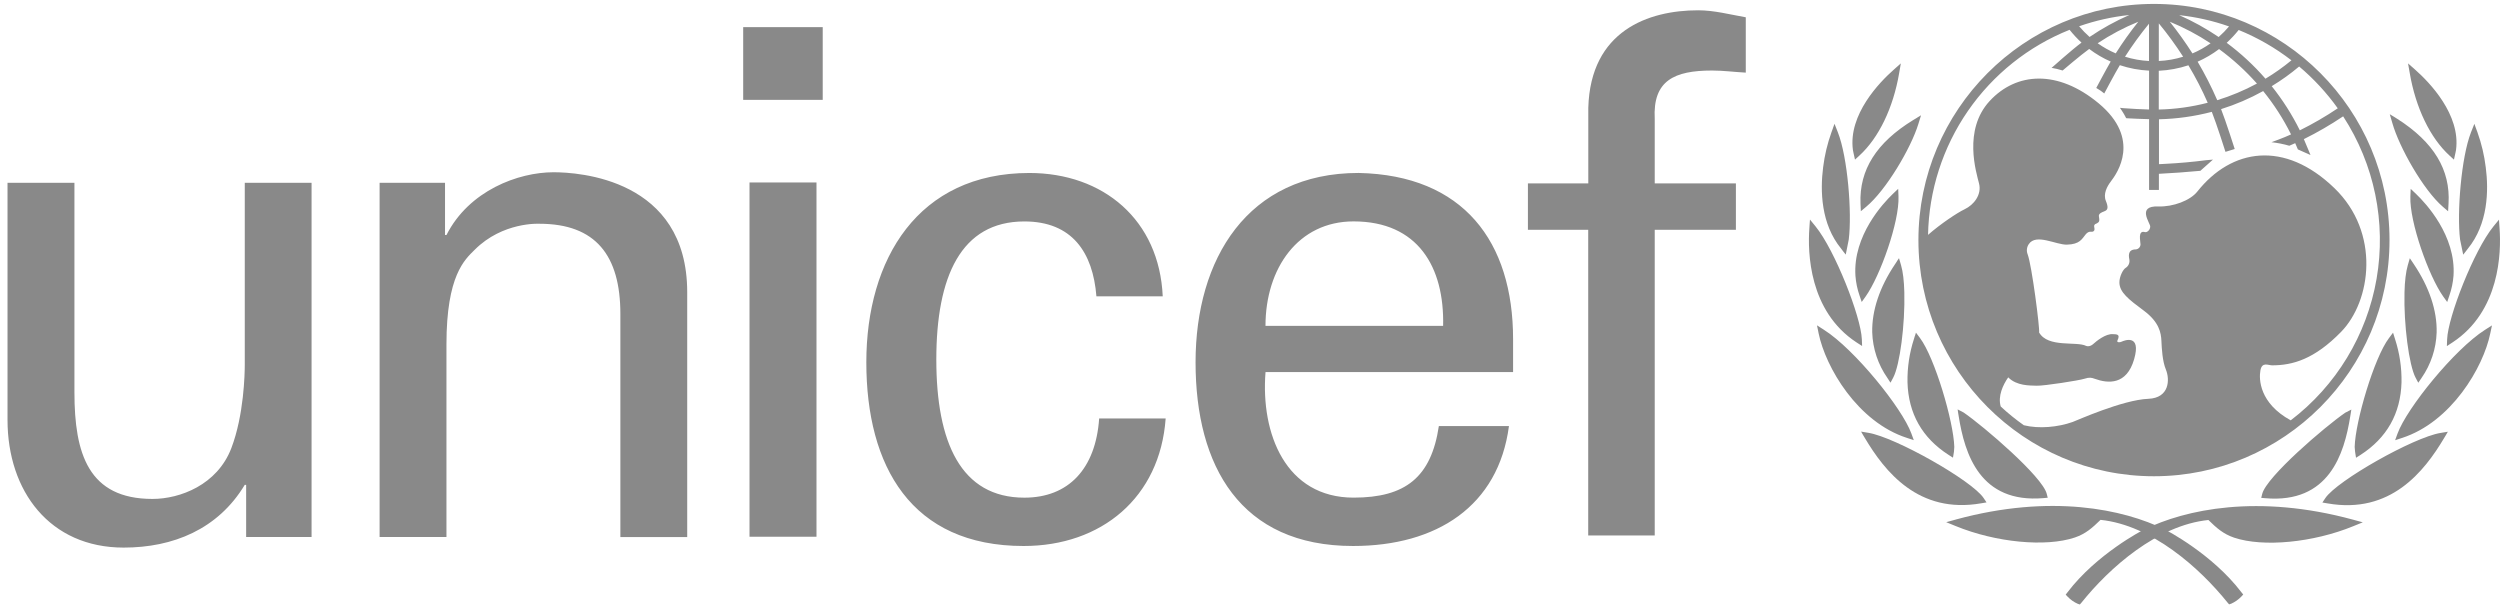
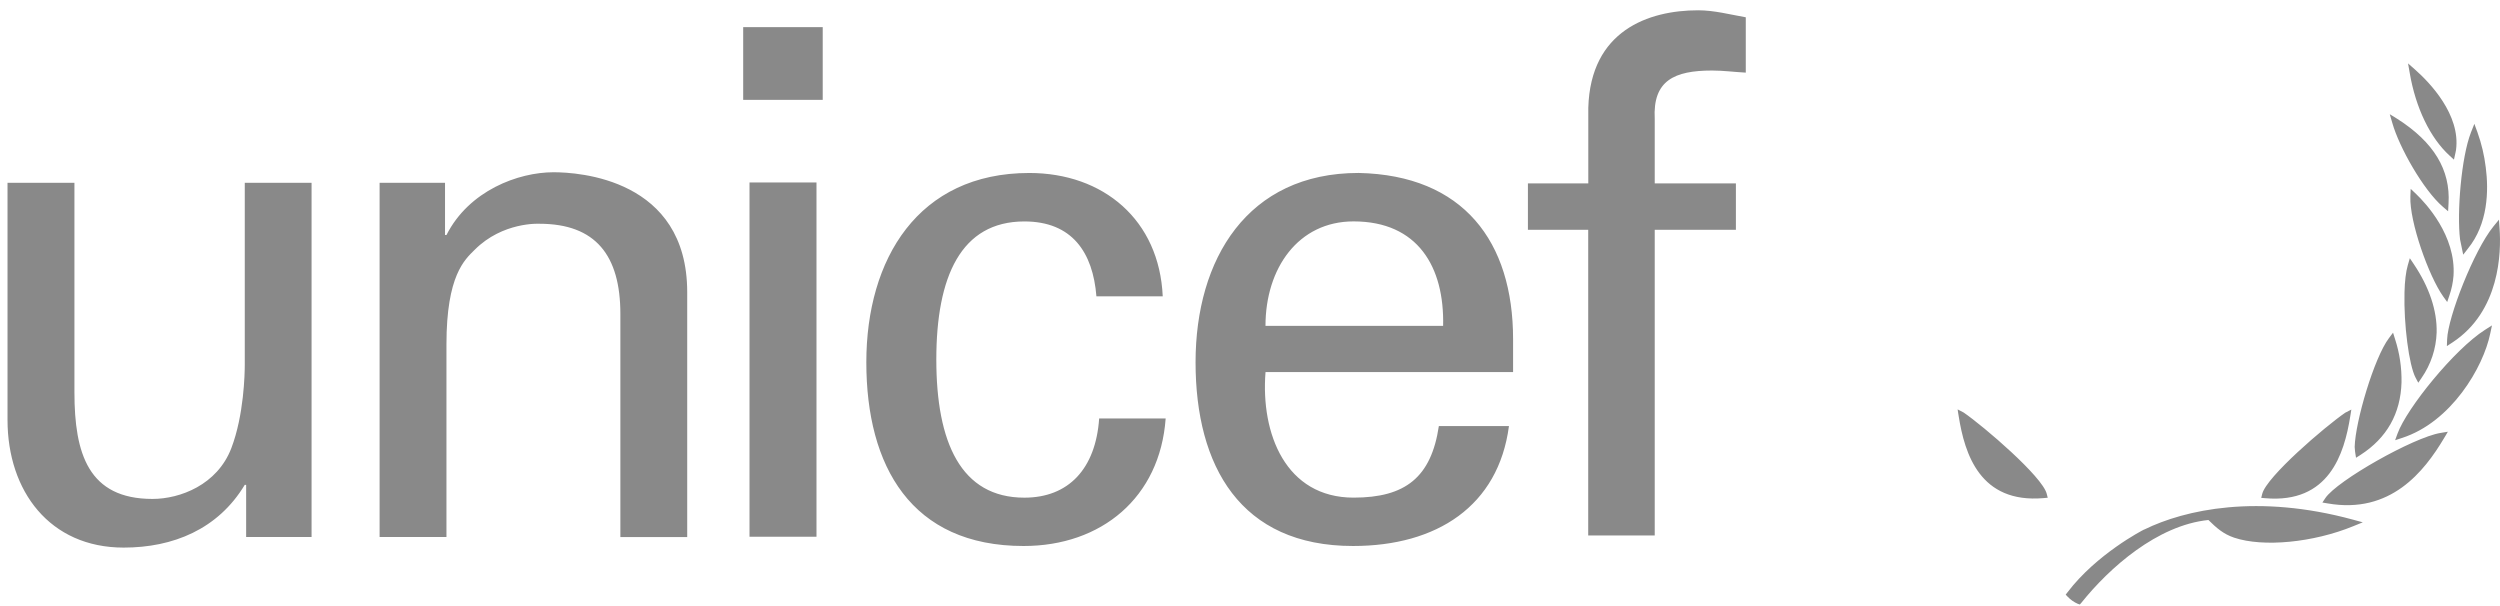
<svg xmlns="http://www.w3.org/2000/svg" width="260" height="63" viewBox="0 0 260 63" fill="none">
-   <path d="M224.01 0.408C210.505 0.408 199.516 11.429 199.516 24.969C199.516 38.509 210.505 49.53 224.01 49.53C237.515 49.53 248.51 38.514 248.51 24.969C248.51 11.424 237.52 0.408 224.01 0.408ZM243.127 11.265C241.864 12.114 240.546 12.878 239.183 13.554C238.375 11.923 237.394 10.383 236.258 8.962C237.261 8.355 238.215 7.671 239.112 6.915C240.627 8.191 241.975 9.652 243.127 11.265ZM232.821 3.117C234.785 3.916 236.631 4.977 238.31 6.273C237.458 6.977 236.555 7.616 235.609 8.186C234.404 6.799 233.052 5.547 231.577 4.452C232.024 4.039 232.439 3.594 232.821 3.12V3.117ZM234.722 8.691C233.405 9.401 232.023 9.98 230.594 10.42C229.996 9.045 229.314 7.707 228.553 6.415C229.344 6.066 230.093 5.626 230.783 5.104C232.22 6.155 233.541 7.358 234.722 8.691ZM231.825 2.743C231.491 3.138 231.128 3.508 230.74 3.849C229.444 2.967 228.07 2.206 226.634 1.576C228.402 1.765 230.141 2.158 231.819 2.748L231.825 2.743ZM229.899 4.505C229.311 4.922 228.68 5.274 228.016 5.556C227.289 4.415 226.501 3.314 225.656 2.258C227.14 2.866 228.561 3.619 229.899 4.505ZM224.515 2.428C225.428 3.533 226.274 4.692 227.048 5.898C226.226 6.154 225.376 6.304 224.517 6.343V2.428H224.515ZM224.515 7.36C225.562 7.311 226.598 7.119 227.593 6.79C228.346 8.044 229.017 9.346 229.602 10.687C227.939 11.118 226.23 11.355 224.512 11.391V7.36H224.515ZM223.495 2.467V6.343C222.648 6.301 221.809 6.152 221 5.898C221.764 4.707 222.597 3.561 223.495 2.467ZM220.036 5.552C219.374 5.27 218.744 4.916 218.157 4.499C219.487 3.614 220.903 2.864 222.382 2.261C221.539 3.313 220.755 4.412 220.036 5.552ZM221.452 1.56C220.006 2.193 218.621 2.957 217.314 3.844C216.927 3.499 216.565 3.127 216.229 2.732C217.919 2.14 219.671 1.746 221.452 1.56ZM238.234 43.715C234.978 41.929 234.914 39.438 235.083 38.519C235.251 37.6 235.893 37.995 236.3 37.995C238.441 37.995 240.696 37.36 243.47 34.517C246.602 31.316 247.585 24.196 242.773 19.56C237.589 14.556 232.081 15.431 228.517 19.929C227.785 20.85 226.009 21.525 224.467 21.471C222.187 21.384 223.623 23.184 223.623 23.558C223.623 23.931 223.279 24.196 223.077 24.139C222.302 23.919 222.612 25.068 222.612 25.414C222.61 25.546 222.56 25.673 222.47 25.77C222.38 25.867 222.257 25.927 222.126 25.938C221.167 25.938 221.431 26.807 221.46 27.038C221.48 27.195 221.455 27.354 221.388 27.498C221.322 27.641 221.216 27.763 221.084 27.849C220.779 28.023 220.418 28.778 220.418 29.36C220.418 30.4 221.372 31.128 222.968 32.315C224.564 33.502 224.75 34.632 224.786 35.445C224.822 36.259 224.891 37.566 225.252 38.433C225.68 39.479 225.623 41.391 223.425 41.476C220.741 41.585 215.973 43.738 215.563 43.882C214.05 44.425 212.046 44.618 210.479 44.225C209.635 43.63 208.832 42.979 208.075 42.276C207.761 41.195 208.307 40.031 208.854 39.245C209.75 40.144 211.085 40.088 211.83 40.114C212.576 40.139 216.253 39.565 216.776 39.391C217.3 39.217 217.53 39.277 217.844 39.391C219.249 39.903 221.17 40.055 221.949 37.361C222.728 34.667 220.882 35.421 220.653 35.533C220.425 35.645 220.102 35.624 220.221 35.392C220.562 34.705 220.047 34.776 219.757 34.752C219.006 34.676 218.021 35.478 217.705 35.77C217.389 36.062 217.057 36.028 216.95 35.971C215.955 35.471 212.984 36.192 212.067 34.577C212.151 34.145 211.31 27.595 210.878 26.458C210.807 26.284 210.78 26.096 210.801 25.909C210.821 25.722 210.888 25.544 210.994 25.39C211.749 24.253 213.829 25.471 214.957 25.443C216.308 25.411 216.524 24.844 216.901 24.386C217.279 23.928 217.52 24.19 217.711 24.061C217.957 23.899 217.724 23.586 217.81 23.412C217.896 23.238 218.001 23.323 218.23 23.123C218.458 22.923 218.199 22.485 218.314 22.311C218.648 21.806 219.558 22.213 219.01 20.893C218.714 20.172 219.13 19.388 219.534 18.864C220.182 18.016 222.717 14.452 218.26 10.745C214.004 7.212 209.698 7.498 206.92 10.51C204.142 13.522 205.533 17.933 205.823 19.093C206.113 20.252 205.28 21.308 204.321 21.762C203.558 22.123 201.826 23.279 200.517 24.425C200.605 19.813 202.048 15.329 204.666 11.536C207.285 7.742 210.962 4.807 215.237 3.099C215.615 3.575 216.03 4.021 216.477 4.432C215.505 5.146 213.363 7.061 213.363 7.061C213.363 7.061 213.656 7.105 213.927 7.17C214.115 7.218 214.513 7.332 214.513 7.332C214.513 7.332 216.392 5.726 217.277 5.091C217.968 5.615 218.719 6.055 219.513 6.402C219.082 7.132 218.011 9.147 218.011 9.147C218.011 9.147 218.259 9.297 218.486 9.445C218.611 9.529 218.73 9.622 218.842 9.722C218.842 9.722 220.012 7.516 220.462 6.778C221.445 7.106 222.468 7.297 223.503 7.345V11.39C222.929 11.37 221.449 11.31 220.849 11.252L220.473 11.213L220.682 11.524C220.827 11.743 220.958 11.969 221.076 12.203L221.116 12.286L221.215 12.301C221.651 12.333 222.997 12.382 223.504 12.393V19.755H224.525V18.076C226.017 18.005 227.261 17.904 228.762 17.771H228.83L230.148 16.599L229.426 16.662C228.016 16.844 226.601 16.97 225.181 17.04L224.533 17.074V12.405C226.389 12.362 228.233 12.103 230.028 11.632C230.514 12.848 231.449 15.793 231.449 15.793L232.41 15.496C232.41 15.496 231.48 12.573 230.992 11.349C232.511 10.873 233.978 10.244 235.37 9.47C236.499 10.861 237.471 12.373 238.268 13.978C237.544 14.321 236.227 14.79 236.232 14.79C236.86 14.858 237.481 14.98 238.088 15.157C238.088 15.157 238.461 14.994 238.701 14.889C238.796 15.1 238.978 15.538 238.978 15.538L240.291 16.123L240.142 15.758C240.142 15.758 239.705 14.713 239.6 14.47C241.013 13.77 242.378 12.978 243.687 12.099C246.935 17.085 248.178 23.119 247.166 28.986C246.153 34.853 242.96 40.118 238.229 43.72L238.234 43.715ZM197.298 6.936L196.916 7.278C195.477 8.551 192.2 11.914 192.704 15.608L192.757 15.871L192.919 16.602L193.376 16.181C195.39 14.342 196.897 11.214 197.512 7.608L197.686 6.593L197.302 6.936H197.298ZM190.632 13.319L190.47 13.764C190.048 14.939 189.758 16.158 189.605 17.398C189.295 19.833 189.365 23.284 191.481 25.862L191.712 26.169L191.957 26.479L192.27 24.911C192.62 22.15 192.16 16.347 191.136 13.757L190.789 12.874L190.627 13.319H190.632ZM188.202 23.292L188.173 23.75C187.994 26.232 188.122 32.355 193.068 35.603L193.658 35.983L193.632 35.285C193.546 32.958 190.841 26.029 188.811 23.538L188.237 22.834L188.202 23.288V23.292ZM189.054 34.255L189.138 34.674C189.859 38.189 193.188 43.894 198.334 45.545L199.035 45.777L198.781 45.081C197.825 42.449 192.868 36.312 189.683 34.294L188.965 33.835L189.054 34.255ZM199.382 12.241L198.975 12.484C195.15 14.829 193.355 17.667 193.491 21.166L193.527 21.968L194.083 21.504C196.155 19.783 198.744 15.396 199.508 12.898L199.788 11.989L199.382 12.236V12.241ZM197.128 19.906L196.84 20.182C195.868 21.114 192.693 24.498 192.965 28.681C193.017 29.384 193.161 30.076 193.394 30.741L193.618 31.407L194.026 30.835C195.541 28.699 197.55 23.056 197.443 20.434L197.412 19.638L197.128 19.906ZM197.29 27.166L197.075 27.491C195.476 29.868 194.663 32.312 194.711 34.562C194.766 36.262 195.314 37.91 196.288 39.303L196.612 39.8L196.895 39.271C197.584 37.972 198.134 33.75 198.05 30.407C198.023 29.226 197.906 28.252 197.71 27.585L197.496 26.851L197.282 27.166H197.29ZM199.149 34.932L199.046 35.27C198.577 36.718 198.352 38.235 198.379 39.758C198.471 43.005 199.905 45.542 202.646 47.303L203.11 47.599L203.212 46.974C203.212 46.958 203.247 46.472 203.247 46.472C203.173 43.83 201.209 37.193 199.683 35.158L199.259 34.596L199.155 34.932H199.149ZM193.75 45.231L193.947 45.556C196.009 49.018 199.508 53.49 206.052 52.342L206.599 52.251L206.29 51.788C205.065 49.966 197.122 45.475 194.318 45.014L193.554 44.887L193.75 45.231ZM203.427 54.027L202.403 54.307L203.388 54.708C207.547 56.416 212.762 56.919 215.783 55.901C216.917 55.516 217.611 54.889 218.455 54.065C223.78 54.617 228.763 59.056 231.666 62.67L231.828 62.854L232.053 62.781C232.443 62.604 232.796 62.356 233.094 62.048L233.296 61.829L233.102 61.592C230.074 57.616 225.325 55.153 225.116 55.055C220.848 52.964 213.308 51.338 203.421 54.026" fill="#898989" />
  <path d="M203.646 42.937L203.704 43.286C204.328 47.216 205.92 52.379 212.538 51.803L212.964 51.764L212.858 51.351C212.407 49.565 206.345 44.369 204.229 42.908L203.594 42.575L203.646 42.937ZM250.436 6.593L250.615 7.608C251.232 11.214 252.738 14.342 254.751 16.181L255.211 16.602L255.373 15.871C255.373 15.871 255.423 15.624 255.425 15.608C255.93 11.914 252.648 8.551 251.212 7.278L250.825 6.936L250.436 6.593ZM257.333 12.88L256.983 13.764C255.966 16.362 255.507 22.152 255.849 24.919L256.173 26.486L256.416 26.175L256.651 25.87C258.757 23.29 258.835 19.841 258.519 17.404C258.368 16.164 258.08 14.945 257.659 13.77L257.497 13.327L257.335 12.88H257.333ZM259.894 22.845L259.319 23.548C257.291 26.034 254.582 32.966 254.501 35.294L254.474 35.992L255.057 35.614C260.003 32.367 260.134 26.239 259.956 23.761L259.923 23.303L259.894 22.848V22.845ZM259.164 33.841L258.444 34.301C255.262 36.322 250.304 42.455 249.346 45.087L249.092 45.784L249.795 45.551C254.934 43.9 258.268 38.196 258.987 34.681L259.076 34.262L259.164 33.841ZM248.536 11.88L248.802 12.793C249.511 15.301 252.014 19.742 254.051 21.499L254.603 21.973L254.648 21.161C254.856 17.666 253.119 14.791 249.341 12.375L248.936 12.12L248.536 11.88ZM250.712 19.64L250.679 20.436C250.576 23.058 252.58 28.7 254.096 30.837L254.508 31.409L254.733 30.743C254.964 30.079 255.11 29.388 255.165 28.687C255.441 24.506 252.267 21.122 251.288 20.189L251 19.913L250.712 19.64ZM250.621 26.856L250.409 27.591C250.213 28.257 250.096 29.233 250.067 30.412C249.983 33.755 250.534 37.978 251.22 39.277L251.501 39.805L251.839 39.308C252.811 37.915 253.357 36.268 253.411 34.569C253.466 32.318 252.649 29.874 251.052 27.495L250.837 27.171L250.621 26.856ZM248.871 34.604L248.45 35.166C246.913 37.199 244.952 43.838 244.886 46.48C244.886 46.48 244.925 46.967 244.928 46.98L245.027 47.607L245.492 47.312C248.231 45.548 249.664 43.014 249.758 39.764C249.785 38.242 249.559 36.725 249.088 35.276L248.983 34.94L248.879 34.604H248.871ZM254.572 44.9L253.808 45.027C251 45.488 243.06 49.979 241.835 51.801L241.528 52.264L242.075 52.355C248.622 53.503 252.12 49.029 254.18 45.571L254.376 45.246L254.572 44.908V44.9ZM223.002 55.063C222.793 55.161 218.043 57.624 215.019 61.6L214.832 61.842L215.04 62.062C215.336 62.372 215.691 62.621 216.083 62.794L216.303 62.867L216.465 62.685C219.365 59.062 224.352 54.625 229.674 54.079C230.518 54.904 231.206 55.528 232.347 55.916C235.371 56.934 240.583 56.43 244.745 54.722L245.73 54.321L244.703 54.042C234.821 51.353 227.276 52.978 223.007 55.07L223.002 55.063ZM244.538 42.596L243.906 42.921C241.78 44.382 235.72 49.578 235.271 51.364L235.167 51.777L235.59 51.814C242.208 52.384 243.802 47.229 244.426 43.299L244.483 42.949L244.538 42.596ZM77.291 2.825H85.563V10.385H77.291V2.825ZM77.949 18.974H84.915V55.818H77.949V18.974ZM25.449 19.01H32.403V55.851H25.599V50.423H25.456C22.671 55.049 17.988 56.95 12.862 56.95C5.178 56.95 0.782 51.08 0.782 43.669V19.01H7.741V40.809C7.741 47.19 9.199 51.889 15.862 51.889C18.72 51.889 22.6 50.428 24.059 46.607C25.377 43.156 25.456 38.829 25.456 37.943V19.01H25.449ZM46.288 24.44H46.434C48.777 19.814 53.906 17.914 57.562 17.914C60.125 17.914 71.47 18.563 71.47 30.389V55.856H64.519V32.659C64.519 26.567 61.957 23.271 56.094 23.271C56.094 23.271 52.284 23.048 49.361 25.984C48.336 27.007 46.431 28.622 46.431 35.816V55.851H39.479V19.01H46.283V24.44H46.288ZM114.028 30.824C113.663 26.232 111.487 23.03 106.536 23.03C99.927 23.03 97.377 28.78 97.377 37.392C97.377 46.004 99.925 51.757 106.536 51.757C111.113 51.757 113.951 48.775 114.313 43.517H121.229C120.641 51.757 114.538 56.784 106.46 56.784C94.754 56.784 90.098 48.479 90.098 37.68C90.098 26.95 95.476 17.99 107.048 17.99C114.76 17.99 120.571 22.878 120.924 30.818H114.028V30.824ZM131.615 38.698C131.101 45.116 133.721 51.754 140.775 51.754C146.158 51.754 148.846 49.643 149.641 44.309H156.932C155.832 52.636 149.432 56.783 140.713 56.783C129 56.783 124.338 48.477 124.338 37.678C124.338 26.948 129.729 17.987 141.293 17.987C152.199 18.214 157.361 25.131 157.361 35.276V38.698H131.615ZM150.084 33.89C150.228 27.765 147.457 23.025 140.77 23.025C135.017 23.025 131.61 27.897 131.61 33.89H150.084ZM165.174 55.687V23.899H158.903V19.072H165.183V11.21C165.409 3.185 171.441 1.071 176.606 1.071C178.274 1.071 179.883 1.504 181.561 1.798V7.553C180.383 7.493 179.228 7.335 178.057 7.335C174.138 7.335 171.875 8.365 172.092 12.369V19.072H180.534V23.899H172.092V55.688H165.183L165.174 55.687Z" fill="#898989" />
</svg>